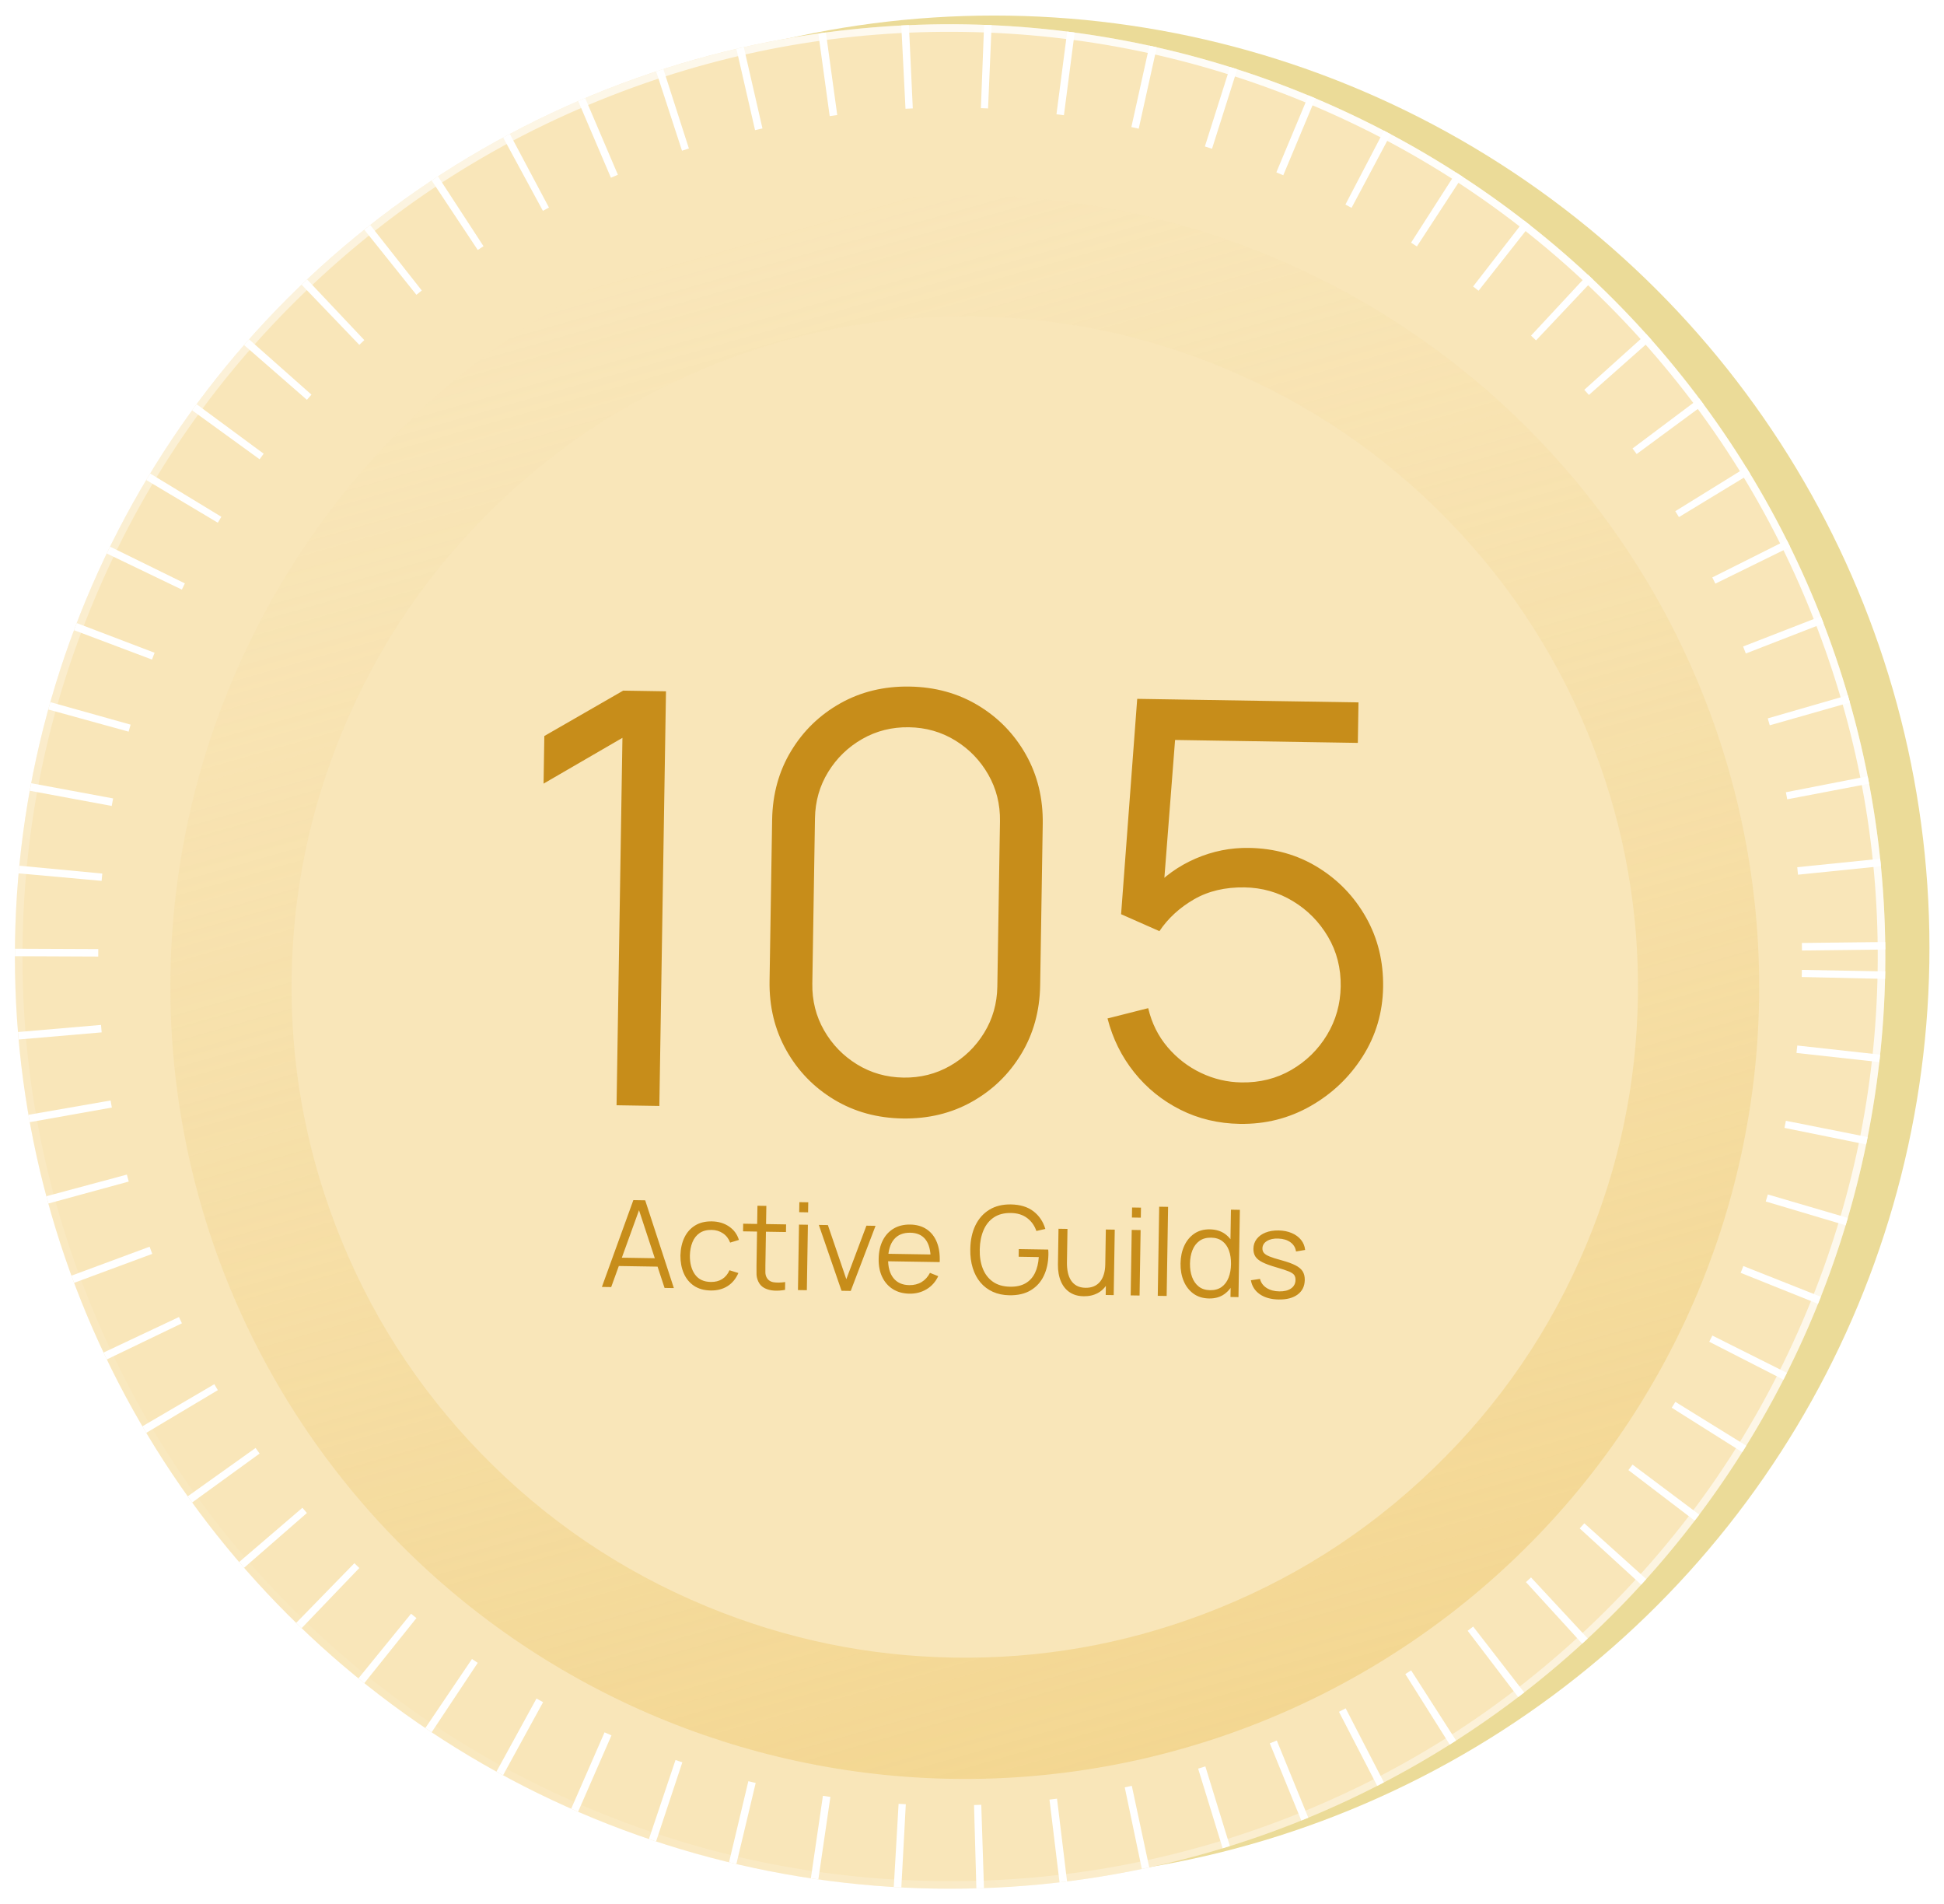
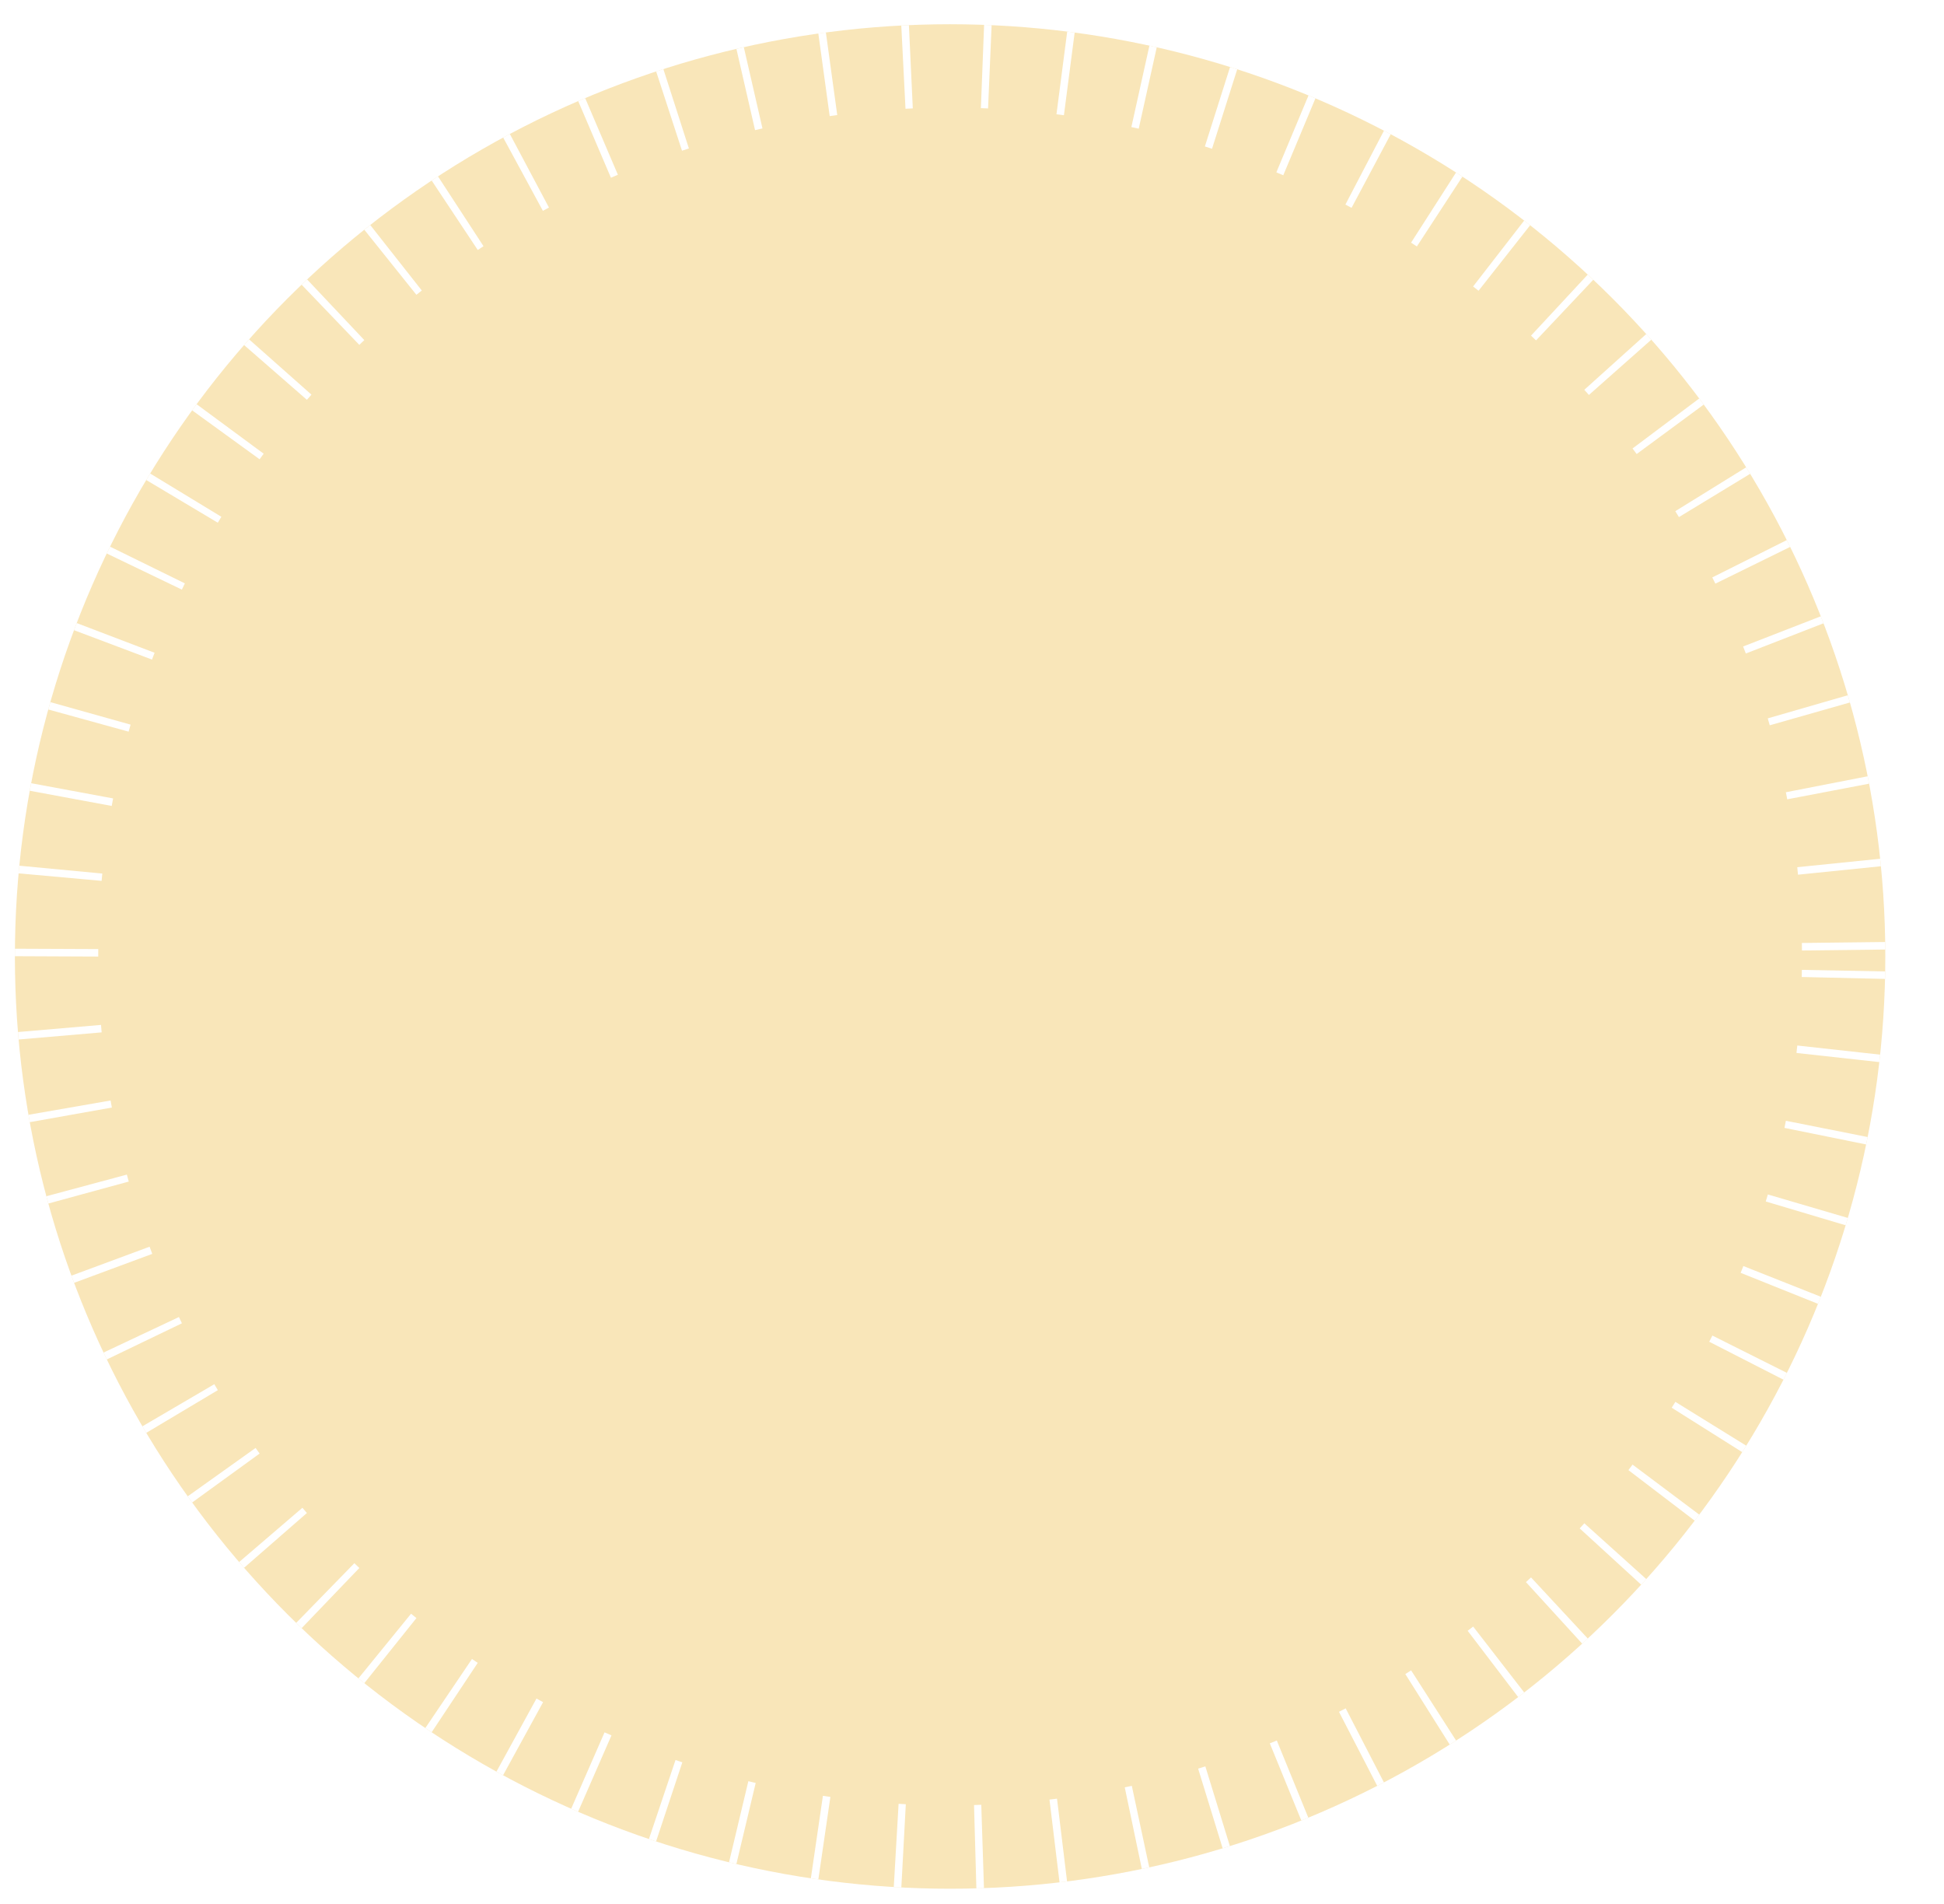
<svg xmlns="http://www.w3.org/2000/svg" fill="none" version="1.1" width="256.612" height="251.293" viewBox="0 0 256.612 251.293">
  <defs>
    <linearGradient x1="0.902" y1="0.141" x2="0.113" y2="0.873" id="master_svg0_2_364">
      <stop offset="0%" stop-color="#FFFFFF" stop-opacity="1" />
      <stop offset="98.234%" stop-color="#FFFFFF" stop-opacity="0.037" />
      <stop offset="100%" stop-color="#FFFFFF" stop-opacity="0" />
    </linearGradient>
    <filter id="master_svg1_2_355" filterUnits="objectBoundingBox" color-interpolation-filters="sRGB" x="-0.057" y="-0.048" width="1.134" height="1.134">
      <feFlood flood-opacity="0" result="BackgroundImageFix" />
      <feColorMatrix in="SourceAlpha" type="matrix" values="0 0 0 0 0 0 0 0 0 0 0 0 0 0 0 0 0 0 127 0" />
      <feOffset dy="4" dx="2" />
      <feGaussianBlur stdDeviation="3.5" />
      <feColorMatrix type="matrix" values="0 0 0 0 1 0 0 0 0 1 0 0 0 0 1 0 0 0 1 0" />
      <feBlend mode="normal" in2="BackgroundImageFix" result="effect1_dropShadow" />
      <feBlend mode="normal" in="SourceGraphic" in2="effect1_dropShadow" result="shape" />
    </filter>
    <linearGradient x1="0.339" y1="0.039" x2="0.648" y2="1.009" id="master_svg2_2_357">
      <stop offset="0%" stop-color="#EECC79" stop-opacity="0" />
      <stop offset="100%" stop-color="#EDC667" stop-opacity="1" />
    </linearGradient>
  </defs>
  <g transform="matrix(1,0.016,-0.016,1,0.001,-0.064)">
    <g>
-       <ellipse cx="133.21" cy="123.014" rx="123.434" ry="123.014" fill="#EBDB98" fill-opacity="1" />
-     </g>
+       </g>
    <g>
      <ellipse cx="127.403" cy="124.255" rx="123.434" ry="123.014" fill="#F9E6B9" fill-opacity="1" />
-       <path d="M127.403,247.269Q130.433,247.269,133.46,247.121Q136.486,246.973,139.502,246.677Q142.517,246.381,145.515,245.937Q148.512,245.494,151.484,244.905Q154.456,244.316,157.395,243.582Q160.335,242.849,163.234,241.972Q166.134,241.095,168.987,240.078Q171.84,239.061,174.639,237.905Q177.439,236.749,180.178,235.458Q182.917,234.167,185.59,232.743Q188.262,231.32,190.861,229.767Q193.46,228.215,195.98,226.537Q198.499,224.859,200.933,223.061Q203.367,221.262,205.709,219.346Q208.051,217.43,210.297,215.402Q212.542,213.374,214.684,211.239Q216.827,209.103,218.862,206.866Q220.897,204.628,222.819,202.294Q224.742,199.96,226.547,197.534Q228.352,195.108,230.035,192.598Q231.719,190.087,233.276,187.497Q234.834,184.906,236.263,182.243Q237.691,179.58,238.986,176.85Q240.282,174.12,241.442,171.33Q242.601,168.54,243.622,165.697Q244.643,162.853,245.522,159.964Q246.402,157.074,247.138,154.145Q247.875,151.215,248.466,148.253Q249.057,145.292,249.502,142.304Q249.946,139.317,250.243,136.312Q250.54,133.307,250.689,130.29Q250.838,127.274,250.838,124.254Q250.838,121.235,250.689,118.218Q250.54,115.202,250.243,112.197Q249.946,109.192,249.502,106.204Q249.057,103.217,248.466,100.256Q247.875,97.294,247.138,94.365Q246.402,91.435,245.522,88.545Q244.643,85.656,243.622,82.812Q242.601,79.969,241.442,77.179Q240.282,74.389,238.986,71.659Q237.691,68.929,236.263,66.266Q234.834,63.603,233.276,61.013Q231.719,58.422,230.035,55.912Q228.352,53.401,226.547,50.975Q224.742,48.55,222.819,46.215Q220.897,43.881,218.862,41.643Q216.827,39.406,214.684,37.27Q212.542,35.135,210.297,33.107Q208.051,31.079,205.709,29.163Q203.367,27.247,200.933,25.449Q198.499,23.65,195.98,21.972Q193.46,20.294,190.861,18.742Q188.262,17.189,185.59,15.766Q182.917,14.342,180.178,13.051Q177.439,11.76,174.639,10.604Q171.84,9.449,168.987,8.431Q166.134,7.414,163.234,6.537Q160.335,5.661,157.395,4.927Q154.456,4.193,151.484,3.604Q148.512,3.015,145.515,2.572Q142.517,2.129,139.502,1.833Q136.486,1.537,133.46,1.388Q130.433,1.24,127.403,1.24Q124.373,1.24,121.347,1.388Q118.32,1.537,115.305,1.833Q112.289,2.129,109.292,2.572Q106.294,3.015,103.322,3.604Q100.35,4.193,97.411,4.927Q94.471,5.661,91.572,6.537Q88.672,7.414,85.819,8.431Q82.966,9.449,80.167,10.604Q77.367,11.76,74.628,13.051Q71.889,14.342,69.216,15.766Q66.544,17.189,63.945,18.742Q61.346,20.294,58.827,21.972Q56.307,23.65,53.873,25.449Q51.439,27.247,49.097,29.163Q46.755,31.079,44.51,33.107Q42.264,35.135,40.122,37.27Q37.979,39.406,35.944,41.643Q33.909,43.881,31.987,46.215Q30.065,48.55,28.26,50.975Q26.455,53.401,24.771,55.912Q23.088,58.422,21.53,61.013Q19.972,63.603,18.544,66.266Q17.115,68.929,15.82,71.659Q14.524,74.389,13.364,77.179Q12.205,79.969,11.184,82.812Q10.163,85.656,9.284,88.545Q8.404,91.435,7.668,94.365Q6.932,97.294,6.34,100.256Q5.749,103.217,5.305,106.204Q4.86,109.192,4.563,112.197Q4.266,115.202,4.117,118.218Q3.969,121.235,3.969,124.254Q3.969,127.274,4.117,130.29Q4.266,133.307,4.563,136.312Q4.86,139.317,5.305,142.304Q5.749,145.292,6.34,148.253Q6.932,151.215,7.668,154.145Q8.404,157.074,9.284,159.964Q10.163,162.853,11.184,165.697Q12.205,168.54,13.364,171.33Q14.524,174.12,15.82,176.85Q17.115,179.58,18.544,182.243Q19.972,184.906,21.53,187.497Q23.088,190.087,24.771,192.598Q26.455,195.108,28.26,197.534Q30.065,199.96,31.987,202.294Q33.909,204.628,35.944,206.866Q37.979,209.103,40.122,211.239Q42.264,213.374,44.51,215.402Q46.755,217.43,49.097,219.346Q51.439,221.262,53.873,223.061Q56.307,224.859,58.827,226.537Q61.346,228.215,63.945,229.767Q66.544,231.32,69.216,232.744Q71.889,234.167,74.628,235.458Q77.367,236.749,80.167,237.905Q82.966,239.061,85.819,240.078Q88.672,241.095,91.572,241.972Q94.472,242.849,97.411,243.582Q100.35,244.316,103.322,244.905Q106.294,245.494,109.292,245.937Q112.289,246.381,115.305,246.677Q118.32,246.973,121.347,247.121Q124.373,247.269,127.403,247.269ZM241.242,79.343Q249.838,100.982,249.838,124.254Q249.838,147.528,241.242,169.166Q231.908,192.662,213.979,210.53Q196.048,228.4,172.472,237.702Q150.757,246.269,127.403,246.269Q104.05,246.269,82.334,237.702Q58.758,228.4,40.828,210.53Q22.898,192.661,13.565,169.166Q4.969,147.527,4.969,124.254Q4.969,100.982,13.565,79.343Q22.898,55.847,40.828,37.979Q58.757,20.11,82.334,10.808Q104.049,2.24,127.403,2.24Q150.757,2.24,172.472,10.808Q196.049,20.11,213.979,37.979Q231.908,55.847,241.242,79.343Z" fill-rule="evenodd" fill="url(#master_svg0_2_364)" fill-opacity="1" />
    </g>
    <g>
      <path d="M118.995,1.526Q119.498,1.492,120.001,1.462L120.689,12.44L120.056,12.48L119.727,12.502L118.995,1.526ZM108.065,2.759Q108.561,2.681,109.059,2.606L110.733,13.478L109.738,13.631L108.065,2.759ZM97.286,4.958Q97.773,4.836,98.26,4.718L100.892,15.398L99.918,15.639L97.286,4.958ZM86.743,8.106Q87.216,7.941,87.69,7.781L91.226,18.197L91.084,18.245L90.321,18.508L86.743,8.106ZM76.518,12.179Q76.974,11.974,77.431,11.772L81.912,21.818L80.999,22.225L76.518,12.179ZM66.693,17.148Q67.128,16.903,67.565,16.662L72.884,26.29Q72.486,26.51,72.089,26.733L66.693,17.148ZM57.348,22.972Q57.76,22.689,58.173,22.41L64.328,31.527Q63.952,31.781,63.577,32.038L57.348,22.972ZM48.562,29.604Q48.947,29.285,49.334,28.97L56.277,37.502Q55.924,37.789,55.573,38.079L48.562,29.604ZM40.405,36.989Q40.761,36.636,41.12,36.287L48.795,44.166Q48.469,44.485,48.145,44.805L40.405,36.989ZM32.939,45.073Q33.261,44.691,33.587,44.312L41.935,51.475Q41.639,51.82,41.346,52.167L32.939,45.073ZM26.222,53.796Q26.509,53.387,26.799,52.98L35.754,59.368Q35.49,59.738,35.229,60.111L26.222,53.796ZM20.311,63.085Q20.56,62.652,20.813,62.22L30.304,67.781Q30.073,68.174,29.846,68.569L20.311,63.085ZM15.256,72.864Q15.466,72.409,15.679,71.956L25.63,76.646Q25.435,77.058,25.244,77.472L15.256,72.864ZM11.098,83.053Q11.267,82.58,11.439,82.108L21.779,85.863L21.593,86.375L21.452,86.766L11.098,83.053ZM7.87,93.57Q7.997,93.082,8.127,92.595L18.764,95.395L18.538,96.254L18.52,96.326L7.87,93.57ZM5.598,104.331Q5.68,103.832,5.767,103.334L16.613,105.167L16.445,106.163L5.598,104.331ZM4.3,115.253Q4.337,114.748,4.378,114.243L15.344,115.103L15.282,115.903L15.269,116.068L4.3,115.253ZM3.984,126.191Q3.976,125.698,3.972,125.204L14.972,125.074L14.983,126.062L3.984,126.191ZM4.651,137.174Q4.599,136.683,4.551,136.191L15.494,135.076L15.595,136.059L4.651,137.174ZM6.301,148.058Q6.205,147.573,6.113,147.087L16.919,145.027L16.956,145.224L17.099,145.955L6.301,148.058ZM8.922,158.752Q8.781,158.274,8.645,157.794L19.221,154.77L19.312,155.089L19.485,155.684L8.922,158.752ZM12.488,169.162Q12.303,168.692,12.122,168.221L22.374,164.236L22.74,165.177L12.488,169.162ZM16.966,179.201Q16.741,178.751,16.519,178.299L26.394,173.453Q26.596,173.864,26.801,174.274L16.966,179.201ZM22.327,188.804Q22.063,188.377,21.803,187.949L31.205,182.239Q31.442,182.629,31.682,183.018L22.327,188.804ZM28.529,197.895Q28.229,197.494,27.932,197.091L36.786,190.564Q37.056,190.931,37.329,191.295L28.529,197.895ZM35.521,206.398Q35.186,206.026,34.854,205.652L43.09,198.359Q43.392,198.7,43.697,199.039L35.521,206.398ZM43.244,214.243Q42.877,213.903,42.514,213.559L50.065,205.561Q50.397,205.874,50.73,206.184L43.244,214.243ZM51.634,221.366Q51.238,221.059,50.844,220.748L57.652,212.109Q58.012,212.392,58.372,212.671L51.634,221.366ZM60.62,227.709Q60.197,227.438,59.776,227.163L65.788,217.952Q66.171,218.202,66.557,218.449L60.62,227.709ZM70.135,233.228Q69.694,232.998,69.255,232.764L74.384,223.033L75.264,223.497L70.135,233.228ZM80.115,237.884Q79.655,237.694,79.197,237.5L83.439,227.351L84.358,227.735L80.115,237.884ZM90.469,241.633Q89.994,241.484,89.52,241.332L92.861,230.852L93.369,231.014L93.767,231.139L90.469,241.633ZM101.113,244.446Q100.626,244.341,100.14,244.231L102.518,233.491L103.492,233.707L101.113,244.446ZM111.963,246.303Q111.468,246.24,110.973,246.174L112.389,235.266L113.379,235.394L111.963,246.303ZM122.932,247.188Q122.433,247.17,121.934,247.148L122.394,236.158L122.931,236.18L123.347,236.196L122.932,247.188ZM133.838,247.102Q133.338,247.128,132.837,247.15L132.351,236.16L132.399,236.158L133.307,236.114L133.838,247.102ZM144.79,246.042Q144.294,246.113,143.798,246.179L142.298,235.282L143.29,235.145L144.79,246.042ZM155.606,244.015Q155.119,244.129,154.632,244.239L152.205,233.51L152.383,233.469L153.134,233.296L155.606,244.015ZM166.202,241.034Q165.728,241.19,165.253,241.343L161.848,230.883L162.797,230.574L166.202,241.034ZM176.493,237.122Q176.036,237.32,175.577,237.514L171.255,227.398L172.172,227.007L176.493,237.122ZM186.397,232.309Q185.96,232.547,185.52,232.781L180.315,223.09L181.193,222.619L186.397,232.309ZM195.833,226.635Q195.418,226.91,195.001,227.182L188.991,217.969Q189.37,217.722,189.749,217.47L195.833,226.635ZM204.72,220.146Q204.329,220.46,203.934,220.77L197.128,212.129Q197.487,211.846,197.845,211.56L204.72,220.146ZM212.992,212.893Q212.631,213.24,212.267,213.583L204.718,205.583Q205.049,205.27,205.378,204.954L212.992,212.893ZM220.588,204.927Q220.26,205.304,219.928,205.678L211.695,198.384Q211.997,198.042,212.297,197.699L220.588,204.927ZM227.444,196.312Q227.151,196.717,226.854,197.12L218.002,190.59Q218.272,190.223,218.539,189.855L227.444,196.312ZM233.502,187.12Q233.245,187.551,232.985,187.979L223.584,182.266Q223.822,181.876,224.055,181.485L233.502,187.12ZM238.711,177.427Q238.493,177.88,238.271,178.331L228.398,173.482Q228.6,173.07,228.798,172.659L238.711,177.427ZM243.03,167.312Q242.853,167.784,242.672,168.254L232.398,164.323L232.51,164.03L232.74,163.423L243.03,167.312ZM246.424,156.854Q246.29,157.342,246.151,157.829L235.56,154.857L235.799,154.005L235.821,153.926L246.424,156.854ZM248.869,146.137Q248.78,146.629,248.686,147.121L237.872,145.108L238.023,144.3L238.046,144.168L248.869,146.137ZM250.344,135.242Q250.3,135.734,250.252,136.226L239.3,135.196L239.393,134.212L250.344,135.242ZM250.838,124.254Q250.838,124.747,250.834,125.239L239.834,125.163L239.836,124.927L239.838,124.223L250.838,124.254ZM250.776,120.369Q250.792,120.866,250.803,121.363L239.808,121.667L239.78,120.673L250.776,120.369ZM249.934,109.397Q249.994,109.891,250.05,110.384L239.126,111.673L239.01,110.686L249.934,109.397ZM248.111,98.542Q248.215,99.028,248.315,99.515L237.545,101.75L237.483,101.451L237.35,100.821L248.111,98.542ZM245.321,87.892Q245.469,88.366,245.612,88.841L235.082,92.022L234.804,91.112L245.321,87.892ZM241.588,77.532Q241.777,77.991,241.962,78.451L231.774,82.6L231.4,81.681L241.588,77.532ZM236.94,67.548Q237.173,67.994,237.401,68.441L227.606,73.446Q227.397,73.037,227.186,72.633L236.94,67.548ZM231.427,58.035Q231.698,58.458,231.966,58.883L222.657,64.743Q222.414,64.357,222.166,63.971L231.427,58.035ZM225.084,49.049Q225.391,49.445,225.694,49.844L216.946,56.512Q216.67,56.15,216.39,55.788L225.084,49.049ZM217.958,40.66Q218.299,41.027,218.637,41.396L210.519,48.819Q210.212,48.483,209.901,48.149L217.958,40.66ZM210.111,32.939Q210.483,33.274,210.852,33.612L203.429,41.73Q203.093,41.422,202.754,41.117L210.111,32.939ZM201.606,25.95Q202.007,26.25,202.405,26.554L195.736,35.302Q195.373,35.025,195.008,34.751L201.606,25.95ZM192.516,19.748Q192.943,20.012,193.368,20.28L187.504,29.586Q187.117,29.343,186.728,29.102L192.516,19.748ZM182.916,14.383Q183.367,14.609,183.815,14.839L178.802,24.63Q178.393,24.42,177.982,24.214L182.916,14.383ZM172.883,9.895Q173.344,10.077,173.804,10.263L169.722,20.477L168.801,20.109L172.883,9.895ZM162.471,6.309Q162.946,6.45,163.421,6.594L160.263,17.131L159.313,16.846L162.471,6.309ZM151.782,3.663Q152.269,3.761,152.754,3.863L150.546,14.639L149.573,14.439L151.782,3.663ZM140.904,1.978Q141.397,2.032,141.89,2.09L140.647,13.02L139.661,12.908L140.904,1.978ZM130.915,1.29L130.622,12.286L130.243,12.276L129.674,12.263L129.923,1.266Q130.419,1.276,130.915,1.29Z" fill-rule="evenodd" fill="#FFFFFF" fill-opacity="1" />
    </g>
    <g style="opacity:0.5;" filter="url(#master_svg1_2_355)">
-       <path d="M127.403,228.751Q129.977,228.751,132.548,228.625Q135.119,228.5,137.68,228.248Q140.242,227.997,142.788,227.62Q145.334,227.244,147.859,226.743Q150.383,226.243,152.88,225.62Q155.377,224.996,157.84,224.252Q160.303,223.507,162.727,222.643Q165.15,221.779,167.528,220.797Q169.906,219.815,172.233,218.719Q174.56,217.622,176.83,216.412Q179.1,215.203,181.308,213.884Q183.516,212.566,185.656,211.14Q187.796,209.715,189.863,208.187Q191.931,206.659,193.921,205.032Q195.91,203.404,197.818,201.682Q199.725,199.959,201.545,198.145Q203.365,196.331,205.094,194.43Q206.822,192.53,208.455,190.547Q210.088,188.564,211.621,186.503Q213.155,184.443,214.585,182.31Q216.015,180.177,217.338,177.977Q218.661,175.777,219.875,173.514Q221.088,171.252,222.189,168.933Q223.289,166.614,224.274,164.244Q225.259,161.874,226.126,159.459Q226.993,157.044,227.741,154.589Q228.488,152.134,229.113,149.646Q229.739,147.157,230.241,144.641Q230.743,142.125,231.121,139.588Q231.498,137.05,231.751,134.498Q232.003,131.945,232.129,129.383Q232.256,126.82,232.256,124.255Q232.256,121.69,232.129,119.127Q232.003,116.565,231.751,114.012Q231.498,111.459,231.121,108.922Q230.743,106.384,230.241,103.868Q229.739,101.353,229.113,98.864Q228.488,96.376,227.741,93.921Q226.993,91.466,226.126,89.051Q225.259,86.636,224.274,84.266Q223.289,81.896,222.189,79.577Q221.088,77.258,219.875,74.996Q218.661,72.733,217.338,70.533Q216.015,68.333,214.585,66.2Q213.155,64.067,211.621,62.006Q210.088,59.946,208.455,57.963Q206.822,55.98,205.094,54.079Q203.365,52.179,201.545,50.365Q199.725,48.551,197.818,46.828Q195.91,45.105,193.921,43.478Q191.931,41.851,189.863,40.323Q187.796,38.794,185.656,37.369Q183.516,35.944,181.308,34.625Q179.1,33.307,176.83,32.097Q174.56,30.888,172.233,29.791Q169.906,28.695,167.528,27.713Q165.15,26.731,162.727,25.867Q160.303,25.003,157.84,24.258Q155.377,23.513,152.88,22.89Q150.383,22.267,147.859,21.766Q145.334,21.266,142.788,20.89Q140.242,20.513,137.68,20.262Q135.119,20.01,132.548,19.884Q129.977,19.759,127.403,19.759Q124.829,19.759,122.258,19.884Q119.687,20.01,117.126,20.262Q114.564,20.513,112.018,20.89Q109.472,21.266,106.947,21.766Q104.423,22.267,101.926,22.89Q99.429,23.513,96.966,24.258Q94.503,25.003,92.079,25.867Q89.656,26.731,87.277,27.713Q84.899,28.695,82.573,29.791Q80.246,30.888,77.976,32.097Q75.706,33.307,73.498,34.625Q71.29,35.944,69.15,37.369Q67.01,38.794,64.942,40.323Q62.875,41.851,60.885,43.478Q58.895,45.105,56.988,46.828Q55.081,48.551,53.261,50.365Q51.441,52.179,49.712,54.079Q47.984,55.98,46.351,57.963Q44.718,59.946,43.184,62.006Q41.651,64.067,40.221,66.2Q38.791,68.333,37.468,70.533Q36.144,72.733,34.931,74.996Q33.718,77.258,32.617,79.577Q31.517,81.896,30.532,84.266Q29.547,86.636,28.679,89.051Q27.812,91.466,27.065,93.921Q26.318,96.376,25.692,98.864Q25.067,101.353,24.565,103.868Q24.063,106.384,23.685,108.922Q23.307,111.459,23.055,114.012Q22.803,116.565,22.676,119.127Q22.55,121.69,22.55,124.255Q22.55,126.82,22.676,129.383Q22.803,131.945,23.055,134.498Q23.307,137.05,23.685,139.588Q24.063,142.125,24.565,144.641Q25.067,147.157,25.692,149.646Q26.318,152.134,27.065,154.589Q27.812,157.044,28.679,159.459Q29.547,161.874,30.532,164.244Q31.517,166.614,32.617,168.933Q33.718,171.252,34.931,173.514Q36.144,175.777,37.468,177.977Q38.791,180.177,40.221,182.31Q41.651,184.443,43.184,186.503Q44.718,188.564,46.351,190.547Q47.984,192.53,49.712,194.43Q51.441,196.331,53.261,198.145Q55.081,199.959,56.988,201.682Q58.895,203.404,60.885,205.032Q62.875,206.659,64.942,208.187Q67.01,209.715,69.15,211.14Q71.29,212.566,73.498,213.884Q75.706,215.203,77.976,216.412Q80.246,217.622,82.573,218.718Q84.899,219.815,87.277,220.797Q89.656,221.779,92.079,222.643Q94.503,223.507,96.966,224.252Q99.429,224.996,101.926,225.62Q104.423,226.243,106.947,226.743Q109.472,227.244,112.018,227.62Q114.564,227.997,117.126,228.248Q119.687,228.5,122.258,228.625Q124.829,228.751,127.403,228.751ZM210.024,91.697Q216.256,107.384,216.256,124.255Q216.256,141.126,210.024,156.813Q203.256,173.851,190.25,186.812Q177.239,199.779,160.126,206.531Q144.361,212.751,127.403,212.751Q110.445,212.751,94.679,206.531Q77.567,199.779,64.555,186.812Q51.55,173.851,44.782,156.813Q38.55,141.126,38.55,124.255Q38.55,107.384,44.782,91.697Q51.55,74.659,64.555,61.698Q77.567,48.731,94.679,41.979Q110.445,35.759,127.403,35.759Q144.36,35.759,160.126,41.979Q177.239,48.731,190.25,61.698Q203.256,74.659,210.024,91.697Z" fill-rule="evenodd" fill="url(#master_svg2_2_357)" fill-opacity="1" />
-     </g>
+       </g>
    <g>
      <g>
-         <path d="M83.699,144.588L83.699,96.1L73.388,102.306L73.388,96.024L83.699,89.868L89.348,89.868L89.348,144.588L83.699,144.588ZM121.488,145.728Q116.422,145.728,112.381,143.372Q108.34,141.016,105.984,136.975Q103.628,132.934,103.628,127.868L103.628,106.588Q103.628,101.521,105.984,97.481Q108.34,93.44,112.381,91.084Q116.422,88.728,121.488,88.728Q126.555,88.728,130.595,91.084Q134.636,93.44,136.992,97.481Q139.348,101.521,139.348,106.588L139.348,127.868Q139.348,132.934,136.992,136.975Q134.636,141.016,130.595,143.372Q126.555,145.728,121.488,145.728ZM121.488,140.332Q124.858,140.332,127.632,138.685Q130.406,137.038,132.052,134.264Q133.699,131.49,133.699,128.121L133.699,106.309Q133.699,102.94,132.052,100.166Q130.406,97.392,127.632,95.745Q124.858,94.098,121.488,94.098Q118.119,94.098,115.345,95.745Q112.571,97.392,110.924,100.166Q109.278,102.94,109.278,106.309L109.278,128.121Q109.278,131.49,110.924,134.264Q112.571,137.038,115.345,138.685Q118.119,140.332,121.488,140.332ZM165.991,145.728Q161.722,145.728,158.106,143.98Q154.49,142.232,151.944,139.154Q149.398,136.076,148.308,132.098L153.654,130.654Q154.401,133.606,156.294,135.759Q158.188,137.912,160.753,139.084Q163.318,140.256,166.118,140.256Q169.766,140.256,172.685,138.495Q175.604,136.734,177.308,133.808Q179.012,130.882,179.012,127.386Q179.012,123.764,177.232,120.851Q175.452,117.937,172.52,116.227Q169.588,114.517,166.118,114.517Q162.267,114.517,159.455,116.208Q156.643,117.899,154.971,120.47L149.879,118.317L151.551,89.868L180.76,89.868L180.76,95.213L154.008,95.213L156.795,92.604L155.3,116.898L153.907,115.024Q156.238,112.338,159.594,110.818Q162.951,109.298,166.624,109.298Q171.666,109.298,175.737,111.711Q179.81,114.124,182.21,118.222Q184.61,122.32,184.61,127.386Q184.61,132.402,182.064,136.563Q179.518,140.724,175.288,143.226Q171.058,145.728,165.991,145.728Z" fill="#C78D1A" fill-opacity="1" />
-       </g>
+         </g>
      <g>
-         <path d="M82.148,168.588L86.116,157.068L87.679,157.068L91.647,168.588L90.42,168.588L86.655,157.724L87.114,157.724L83.375,168.588L82.148,168.588ZM83.919,165.793L83.919,164.689L89.871,164.689L89.871,165.793L83.919,165.793ZM96.508,168.828Q95.202,168.828,94.3,168.244Q93.399,167.66,92.93,166.631Q92.46,165.601,92.444,164.268Q92.46,162.908,92.939,161.881Q93.418,160.854,94.322,160.281Q95.226,159.708,96.519,159.708Q97.828,159.708,98.8,160.347Q99.772,160.985,100.13,162.097L98.978,162.47Q98.674,161.692,98.016,161.263Q97.359,160.833,96.508,160.833Q95.554,160.833,94.932,161.272Q94.311,161.71,94.007,162.485Q93.703,163.26,93.692,164.268Q93.708,165.817,94.414,166.76Q95.119,167.702,96.508,167.702Q97.388,167.702,98.007,167.297Q98.626,166.892,98.951,166.118L100.13,166.465Q99.65,167.617,98.722,168.223Q97.794,168.828,96.508,168.828ZM106.324,168.588Q105.594,168.74,104.886,168.709Q104.178,168.678,103.622,168.405Q103.066,168.132,102.783,167.558Q102.548,167.078,102.527,166.584Q102.506,166.089,102.506,165.457L102.506,157.548L103.679,157.548L103.679,165.414Q103.679,165.956,103.691,166.32Q103.703,166.684,103.855,166.966Q104.143,167.502,104.77,167.604Q105.396,167.705,106.324,167.558L106.324,168.588ZM100.66,160.956L100.66,159.948L106.324,159.948L106.324,160.956L100.66,160.956ZM108.028,158.311L108.028,156.988L109.202,156.988L109.202,158.311L108.028,158.311ZM108.028,168.588L108.028,159.948L109.202,159.948L109.202,168.588L108.028,168.588ZM113.78,168.588L110.644,159.948L111.839,159.948L114.388,167.052L116.927,159.948L118.132,159.948L114.996,168.588L113.78,168.588ZM122.746,168.828Q121.487,168.828,120.56,168.269Q119.634,167.71,119.123,166.693Q118.612,165.676,118.612,164.305Q118.612,162.889,119.116,161.857Q119.62,160.825,120.538,160.267Q121.455,159.708,122.703,159.708Q123.983,159.708,124.887,160.295Q125.791,160.881,126.255,161.977Q126.719,163.073,126.674,164.598L125.476,164.598L125.476,164.182Q125.444,162.5,124.752,161.643Q124.06,160.785,122.735,160.785Q121.34,160.785,120.6,161.691Q119.86,162.596,119.86,164.268Q119.86,165.902,120.6,166.802Q121.34,167.702,122.703,167.702Q123.631,167.702,124.322,167.273Q125.012,166.844,125.412,166.038L126.511,166.46Q125.996,167.59,125,168.209Q124.004,168.828,122.746,168.828ZM119.444,164.598L119.444,163.612L126.047,163.612L126.047,164.598L119.444,164.598ZM135.943,168.828Q134.722,168.828,133.748,168.405Q132.775,167.982,132.091,167.196Q131.407,166.409,131.046,165.303Q130.684,164.196,130.684,162.828Q130.684,161.017,131.312,159.672Q131.94,158.327,133.118,157.583Q134.295,156.839,135.943,156.839Q137.783,156.839,138.938,157.697Q140.092,158.556,140.546,160.001L139.367,160.289Q138.986,159.233,138.126,158.603Q137.266,157.972,135.991,157.969Q134.639,157.964,133.743,158.577Q132.847,159.191,132.395,160.289Q131.943,161.388,131.932,162.828Q131.922,164.268,132.374,165.361Q132.826,166.454,133.732,167.073Q134.639,167.692,135.991,167.697Q137.226,167.702,138.035,167.22Q138.844,166.737,139.263,165.844Q139.682,164.95,139.74,163.724L137.084,163.724L137.084,162.716L140.972,162.716Q140.994,162.9,140.999,163.105Q141.004,163.31,141.004,163.398Q141.004,164.953,140.444,166.183Q139.884,167.412,138.759,168.12Q137.634,168.828,135.943,168.828ZM145.746,168.801Q144.97,168.801,144.391,168.564Q143.812,168.326,143.408,167.918Q143.004,167.51,142.756,166.984Q142.508,166.457,142.396,165.871Q142.284,165.284,142.284,164.7L142.284,159.948L143.468,159.948L143.468,164.358Q143.468,165.07,143.604,165.677Q143.74,166.284,144.042,166.735Q144.343,167.185,144.819,167.433Q145.295,167.681,145.975,167.681Q146.596,167.681,147.074,167.468Q147.551,167.254,147.874,166.85Q148.196,166.446,148.363,165.866Q148.53,165.286,148.53,164.556L149.362,164.742Q149.362,166.07,148.898,166.974Q148.434,167.878,147.619,168.34Q146.804,168.801,145.746,168.801ZM148.652,168.588L148.652,166.46L148.53,166.46L148.53,159.948L149.708,159.948L149.708,168.588L148.652,168.588ZM151.948,158.311L151.948,156.988L153.122,156.988L153.122,158.311L151.948,158.311ZM151.948,168.588L151.948,159.948L153.122,159.948L153.122,168.588L151.948,168.588ZM155.524,168.588L155.524,156.828L156.698,156.828L156.698,168.588L155.524,168.588ZM162.295,168.828Q161.082,168.828,160.226,168.225Q159.37,167.622,158.915,166.588Q158.46,165.553,158.46,164.257Q158.46,162.969,158.912,161.939Q159.364,160.908,160.212,160.308Q161.06,159.708,162.247,159.708Q163.463,159.708,164.295,160.3Q165.127,160.892,165.554,161.921Q165.98,162.95,165.98,164.257Q165.98,165.548,165.555,166.583Q165.13,167.617,164.308,168.223Q163.487,168.828,162.295,168.828ZM162.412,167.734Q163.332,167.734,163.934,167.284Q164.535,166.833,164.828,166.047Q165.122,165.26,165.122,164.257Q165.122,163.244,164.826,162.463Q164.53,161.681,163.934,161.241Q163.338,160.801,162.439,160.801Q161.508,160.801,160.902,161.259Q160.295,161.716,160.002,162.499Q159.708,163.281,159.708,164.257Q159.708,165.241,160.01,166.029Q160.311,166.817,160.911,167.276Q161.511,167.734,162.412,167.734ZM165.122,168.588L165.122,162.081L164.999,162.081L164.999,157.068L166.178,157.068L166.178,168.588L165.122,168.588ZM171.487,168.817Q169.967,168.817,168.987,168.163Q168.007,167.508,167.78,166.337L168.98,166.14Q169.17,166.876,169.856,167.311Q170.543,167.745,171.551,167.745Q172.532,167.745,173.1,167.333Q173.668,166.921,173.668,166.209Q173.668,165.809,173.487,165.557Q173.306,165.305,172.755,165.089Q172.204,164.873,171.108,164.577Q169.935,164.262,169.268,163.94Q168.602,163.617,168.324,163.197Q168.047,162.777,168.047,162.172Q168.047,161.436,168.46,160.88Q168.874,160.324,169.611,160.016Q170.348,159.708,171.327,159.708Q172.3,159.708,173.071,160.023Q173.842,160.337,174.315,160.905Q174.788,161.473,174.874,162.225L173.674,162.444Q173.554,161.681,172.919,161.239Q172.284,160.796,171.311,160.78Q170.391,160.756,169.814,161.127Q169.236,161.497,169.236,162.113Q169.236,162.46,169.443,162.705Q169.65,162.95,170.198,163.164Q170.746,163.377,171.764,163.633Q172.956,163.937,173.638,164.275Q174.319,164.612,174.604,165.069Q174.89,165.526,174.89,166.193Q174.89,167.42,173.983,168.119Q173.076,168.817,171.487,168.817Z" fill="#C78D1A" fill-opacity="1" />
-       </g>
+         </g>
    </g>
  </g>
</svg>